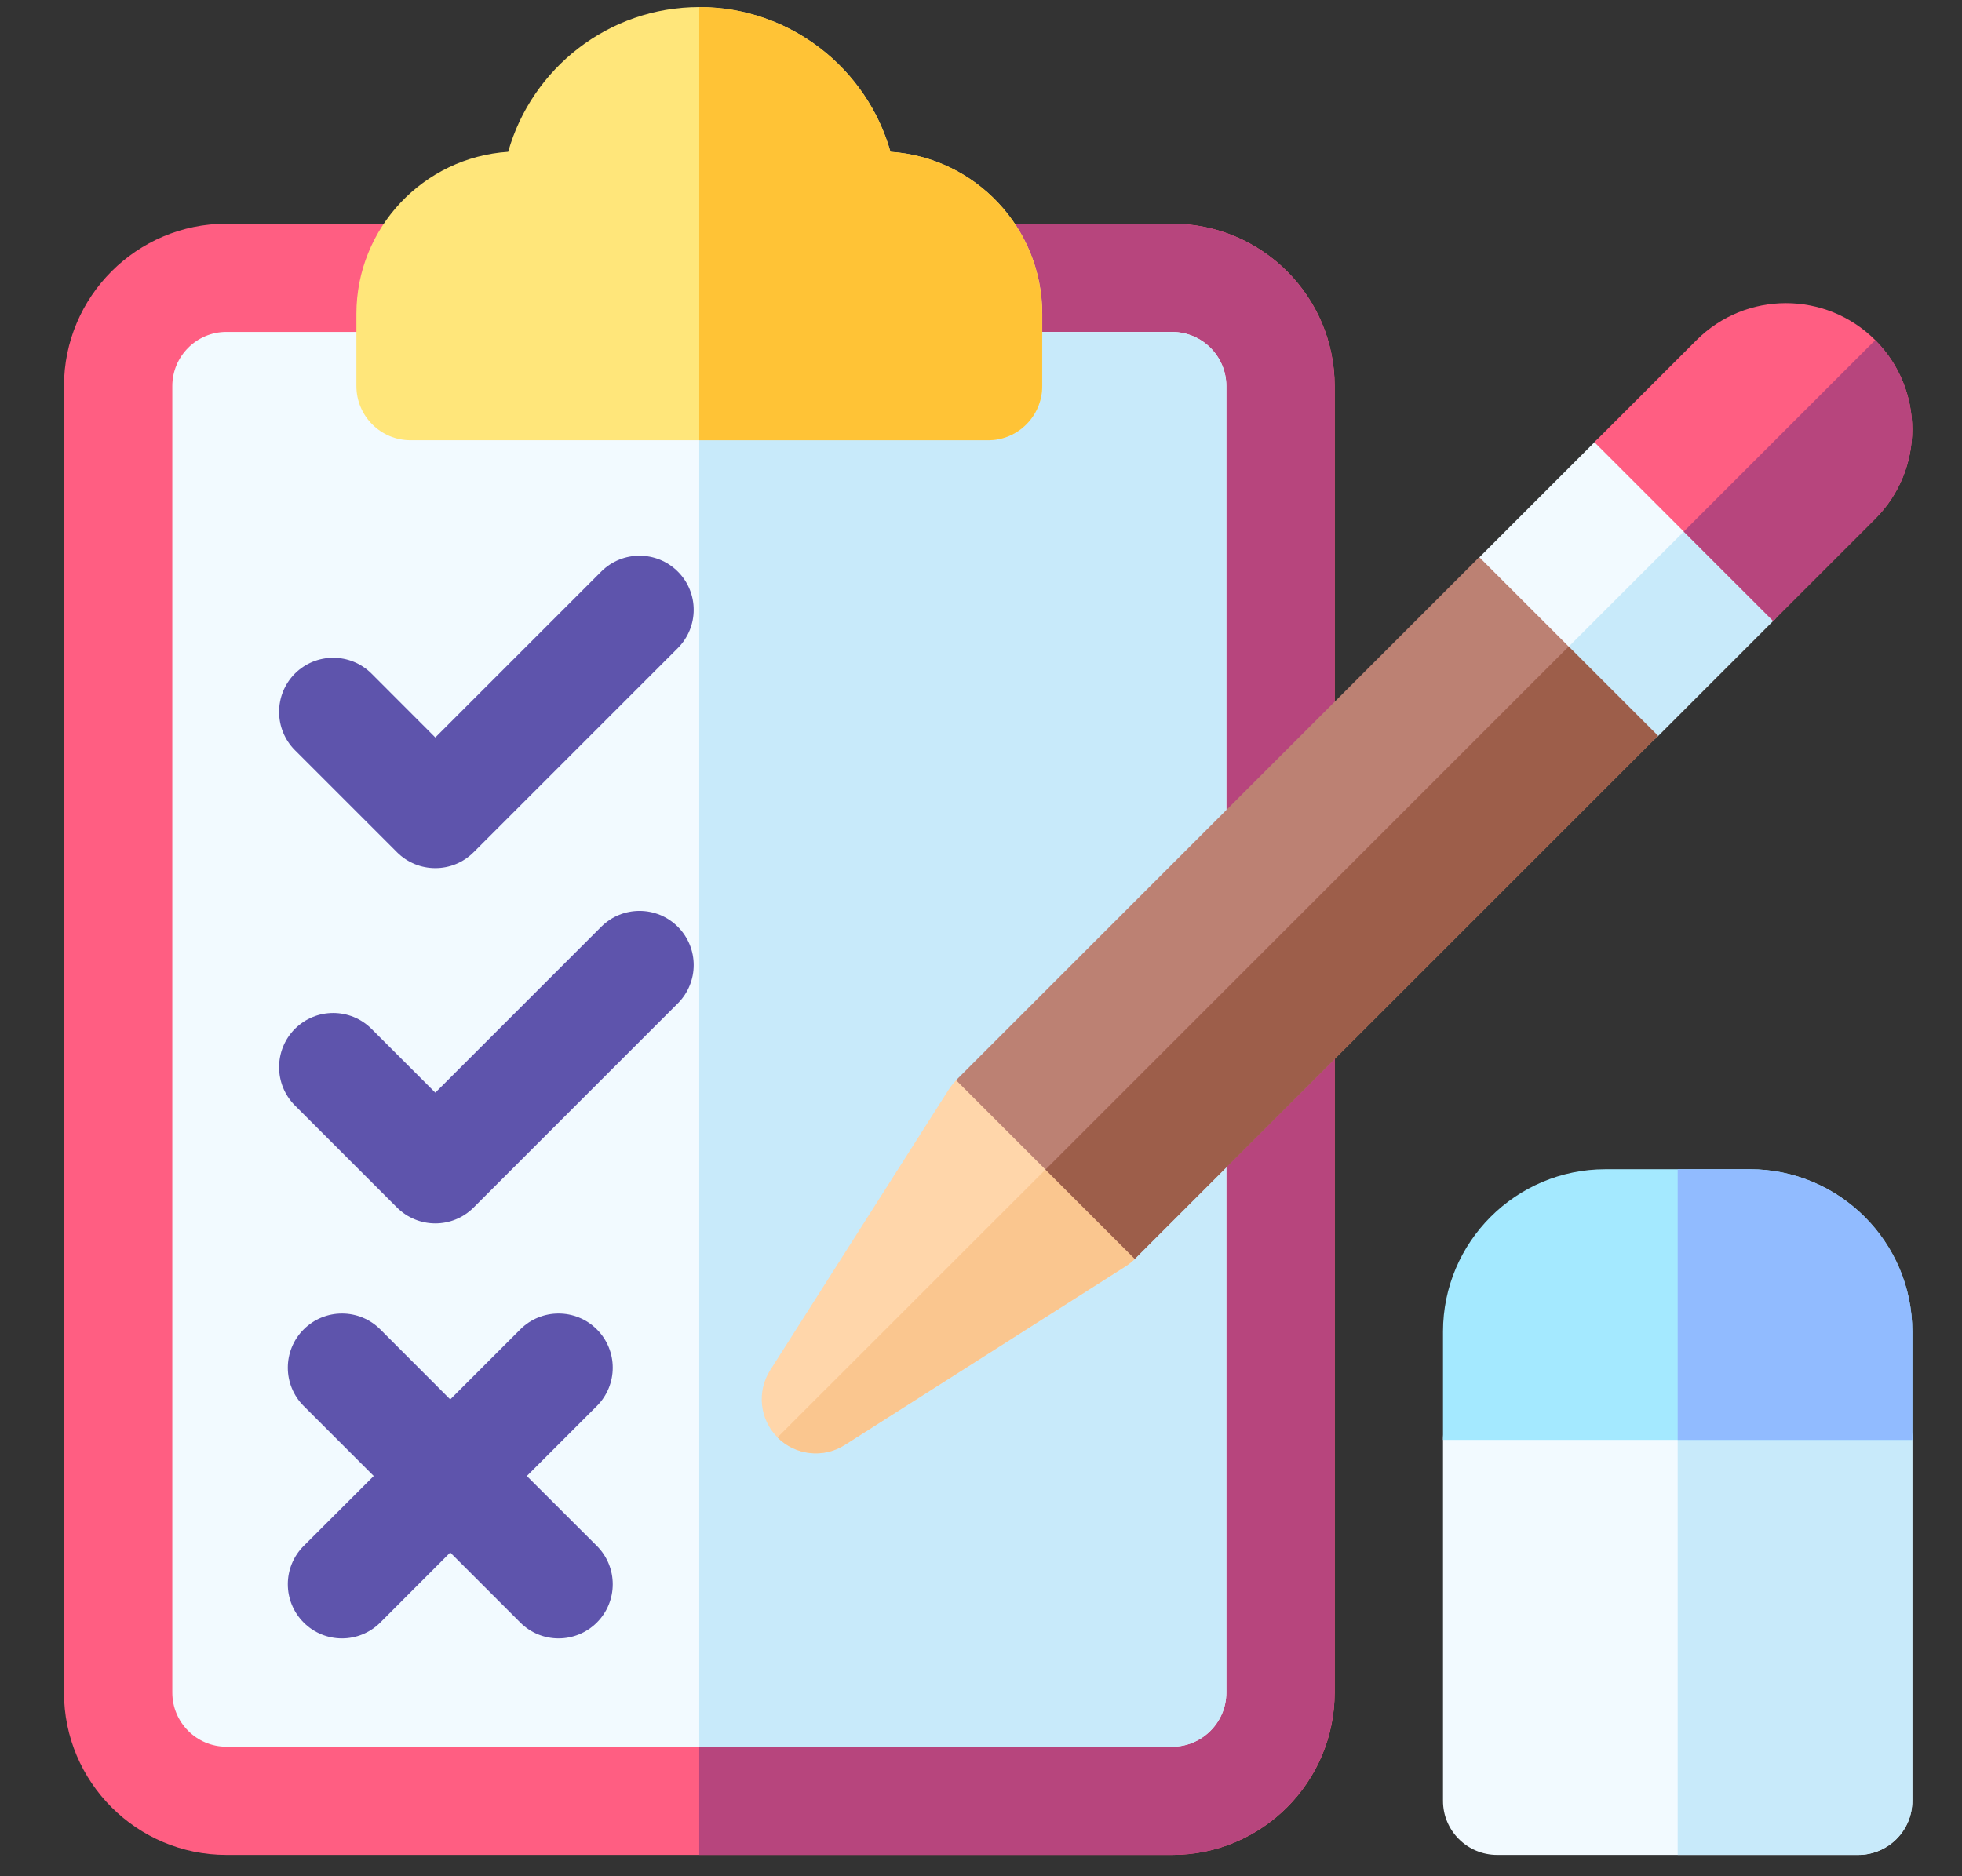
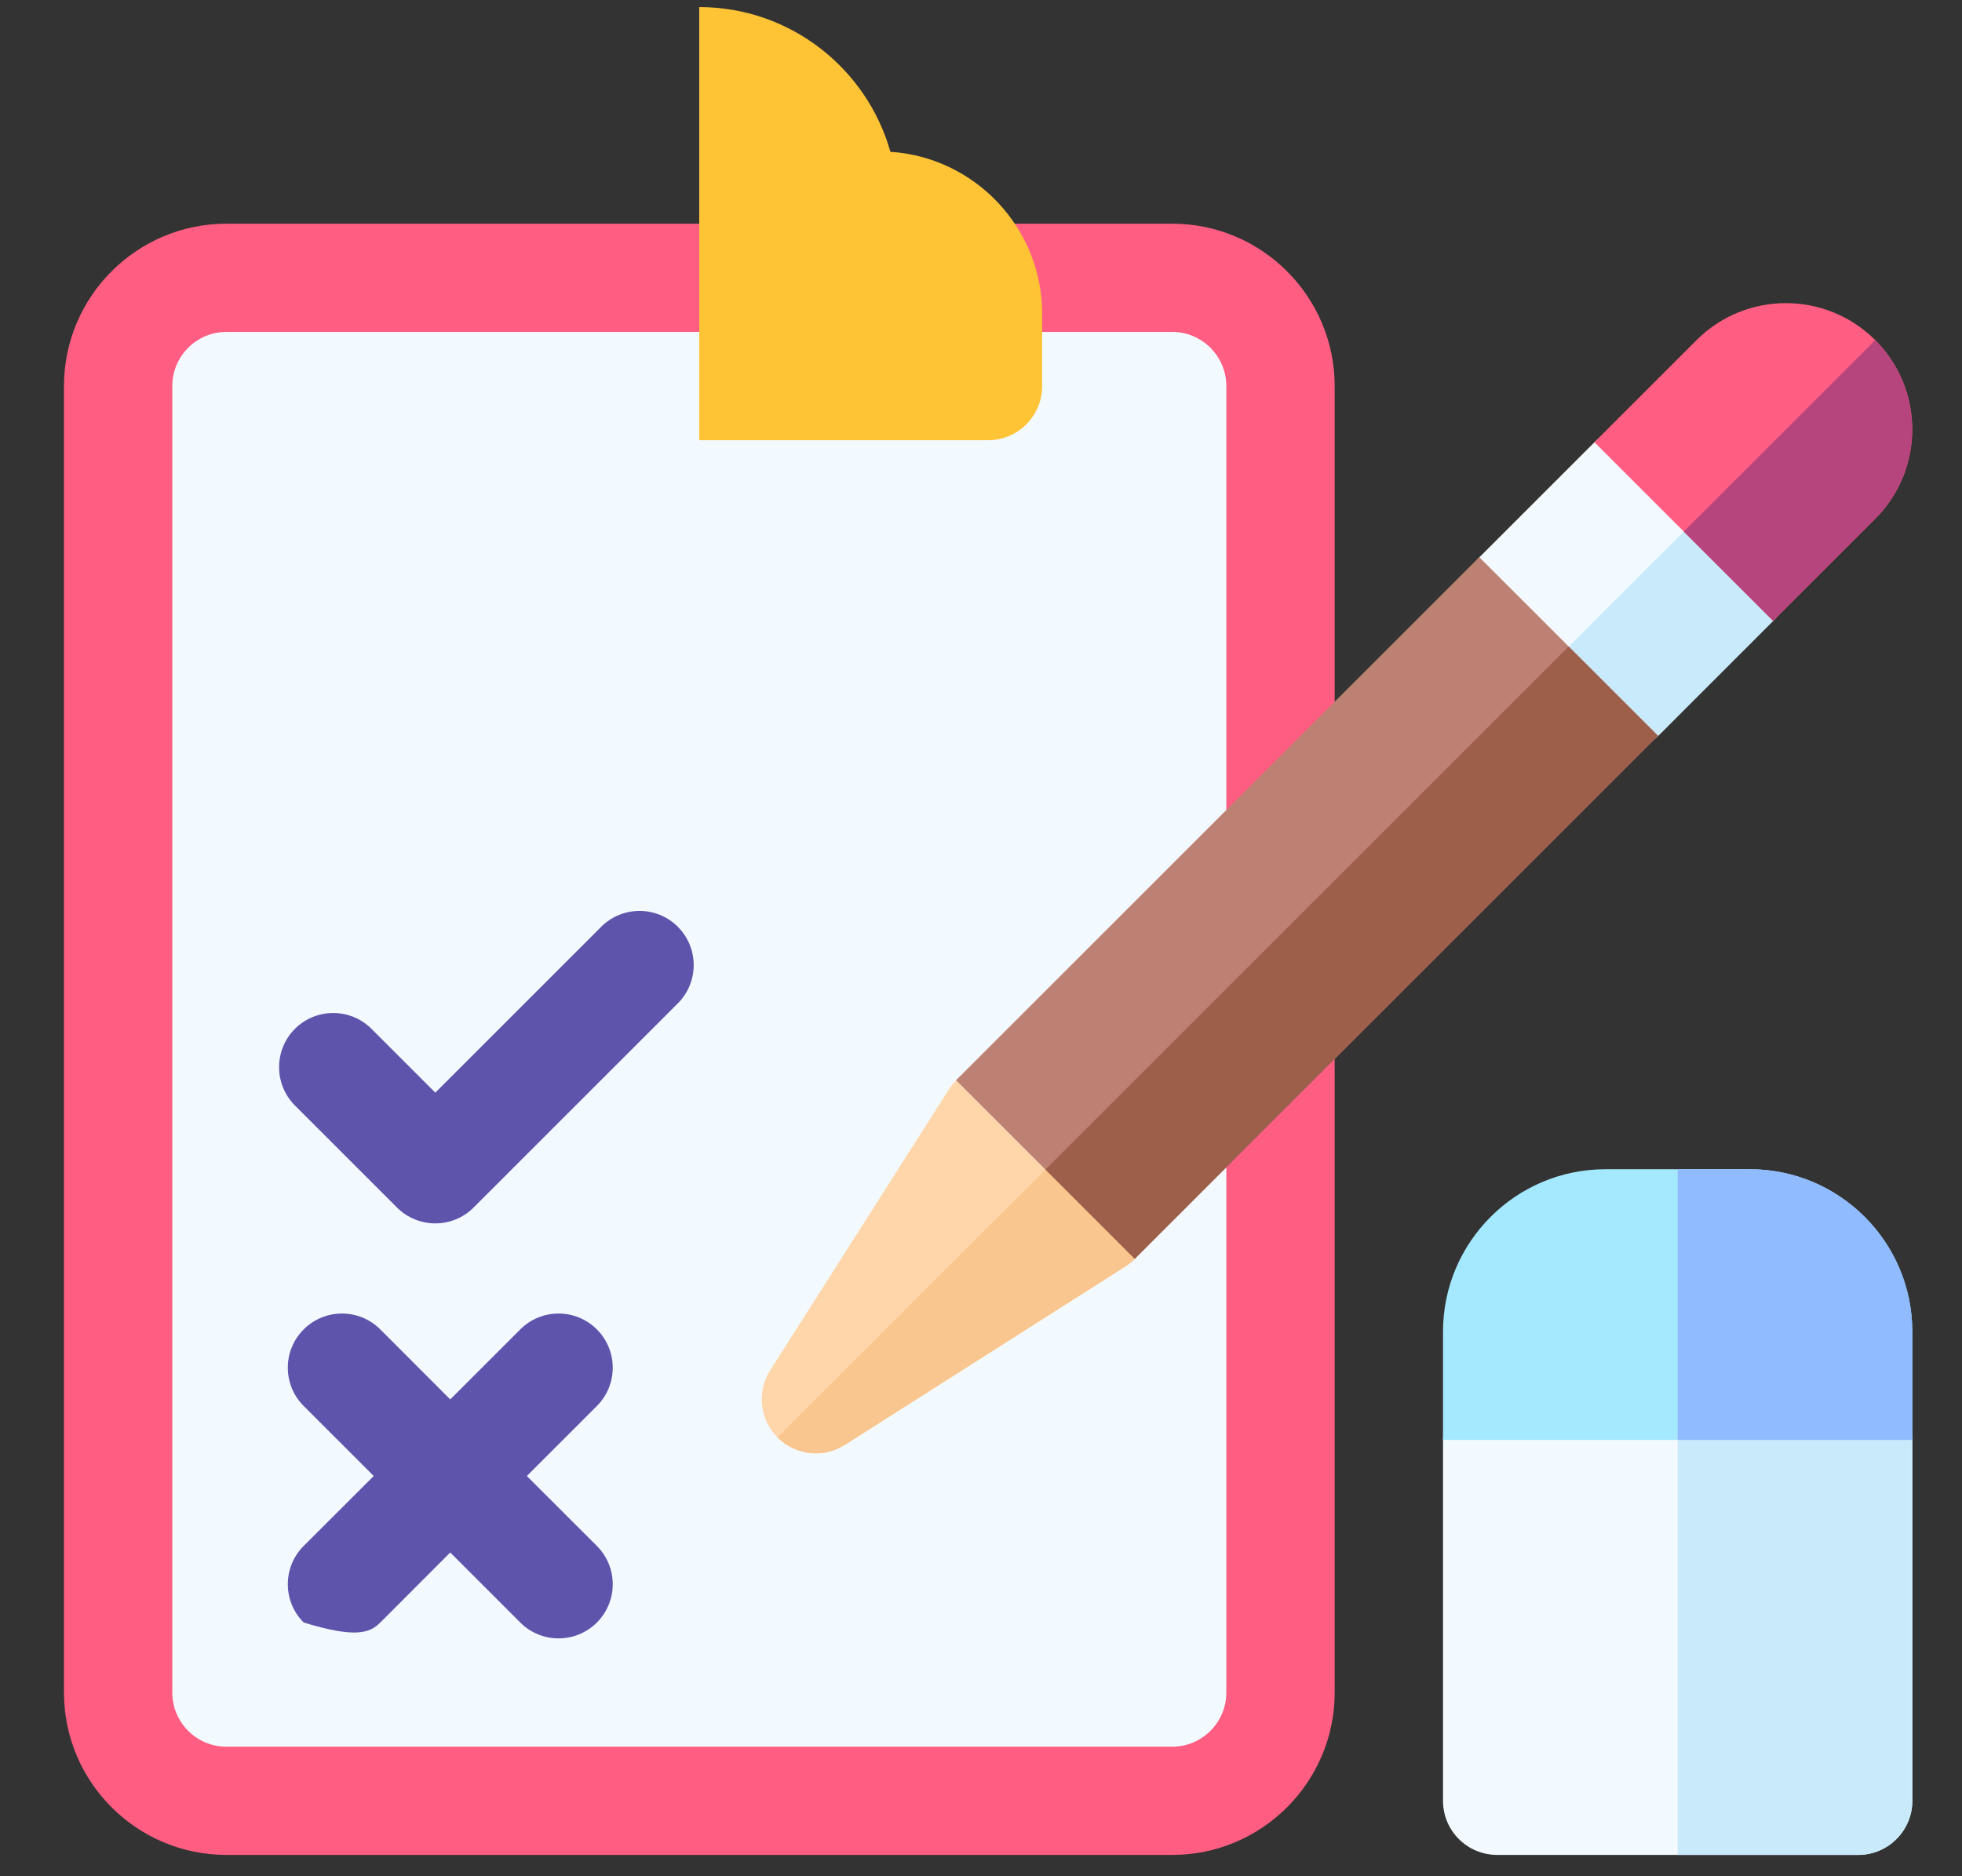
<svg xmlns="http://www.w3.org/2000/svg" width="23" height="22" viewBox="0 0 23 22" fill="none">
  <rect x="0" y="0" width="23" height="22" fill="#333333" stroke="none" />
  <path d="M13.742 21.75H2.654C1.604 21.75 0.75 20.896 0.75 19.846V4.527C0.75 3.477 1.604 2.623 2.654 2.623H13.742C14.792 2.623 15.646 3.477 15.646 4.527V19.846C15.646 20.896 14.792 21.75 13.742 21.75Z" fill="#FF5E82" />
-   <path d="M13.741 2.623H8.197V21.75H13.741C14.791 21.75 15.645 20.896 15.645 19.846V4.527C15.645 3.477 14.791 2.623 13.741 2.623Z" fill="#B7457D" />
  <path d="M2.654 3.892C2.304 3.892 2.02 4.177 2.02 4.527V19.846C2.02 20.196 2.304 20.481 2.654 20.481H13.742C14.091 20.481 14.376 20.196 14.376 19.846V4.527C14.376 4.177 14.091 3.892 13.742 3.892H2.654Z" fill="#F2FAFF" />
-   <path d="M13.741 3.893H8.197V20.481H13.741C14.091 20.481 14.376 20.196 14.376 19.846V4.527C14.376 4.177 14.091 3.893 13.741 3.893Z" fill="#C8EAFA" />
-   <path d="M5.103 10.179C4.941 10.179 4.778 10.117 4.654 9.993L3.457 8.796C3.21 8.548 3.21 8.146 3.457 7.898C3.705 7.651 4.107 7.651 4.355 7.898L5.103 8.647L7.048 6.702C7.296 6.454 7.698 6.454 7.946 6.702C8.194 6.949 8.194 7.351 7.946 7.599L5.552 9.993C5.428 10.117 5.266 10.179 5.103 10.179Z" fill="#5E54AC" />
  <path d="M5.103 14.345C4.941 14.345 4.778 14.283 4.654 14.159L3.457 12.962C3.21 12.714 3.21 12.312 3.457 12.064C3.705 11.816 4.107 11.816 4.355 12.064L5.103 12.812L7.048 10.867C7.296 10.619 7.698 10.619 7.946 10.867C8.194 11.115 8.194 11.517 7.946 11.765L5.552 14.159C5.428 14.283 5.266 14.345 5.103 14.345Z" fill="#5E54AC" />
-   <path d="M6.176 17.307L6.997 16.486C7.245 16.238 7.245 15.836 6.997 15.588C6.749 15.34 6.347 15.34 6.099 15.588L5.278 16.409L4.458 15.588C4.21 15.34 3.808 15.34 3.56 15.588C3.312 15.836 3.312 16.238 3.56 16.486L4.381 17.307L3.56 18.127C3.312 18.375 3.312 18.777 3.56 19.025C3.684 19.149 3.846 19.211 4.009 19.211C4.171 19.211 4.334 19.149 4.458 19.025L5.278 18.204L6.099 19.025C6.223 19.149 6.385 19.211 6.548 19.211C6.71 19.211 6.873 19.149 6.997 19.025C7.245 18.777 7.245 18.375 6.997 18.127L6.176 17.307Z" fill="#5E54AC" />
+   <path d="M6.176 17.307L6.997 16.486C7.245 16.238 7.245 15.836 6.997 15.588C6.749 15.34 6.347 15.34 6.099 15.588L5.278 16.409L4.458 15.588C4.21 15.34 3.808 15.34 3.56 15.588C3.312 15.836 3.312 16.238 3.56 16.486L4.381 17.307L3.56 18.127C3.312 18.375 3.312 18.777 3.56 19.025C4.171 19.211 4.334 19.149 4.458 19.025L5.278 18.204L6.099 19.025C6.223 19.149 6.385 19.211 6.548 19.211C6.71 19.211 6.873 19.149 6.997 19.025C7.245 18.777 7.245 18.375 6.997 18.127L6.176 17.307Z" fill="#5E54AC" />
  <path d="M21.783 21.75H17.551C17.2 21.75 16.916 21.466 16.916 21.116V16.884C16.916 16.533 17.2 16.249 17.551 16.249H21.783C22.133 16.249 22.417 16.533 22.417 16.884V21.116C22.417 21.466 22.133 21.75 21.783 21.75Z" fill="#F2FAFF" />
  <path d="M21.783 16.249H19.667V21.75H21.783C22.133 21.75 22.418 21.466 22.418 21.116V16.884C22.418 16.533 22.133 16.249 21.783 16.249Z" fill="#C8EAFA" />
  <path d="M20.513 13.71H18.82C17.77 13.71 16.916 14.564 16.916 15.614V16.884H22.417V15.614C22.417 14.564 21.563 13.71 20.513 13.71Z" fill="#A4E9FF" />
  <path d="M22.418 15.614C22.418 14.564 21.563 13.71 20.513 13.71H19.667V16.884H22.418V15.614Z" fill="#91BBFF" />
-   <path d="M11.583 5.162H4.812C4.462 5.162 4.178 4.877 4.178 4.527V3.68C4.178 2.672 4.965 1.845 5.957 1.78C6.233 0.802 7.133 0.083 8.198 0.083C9.263 0.083 10.163 0.802 10.439 1.78C11.431 1.845 12.218 2.672 12.218 3.68V4.527C12.218 4.877 11.934 5.162 11.583 5.162Z" fill="#FFE67A" />
  <path d="M10.438 1.78C10.162 0.802 9.262 0.083 8.197 0.083V5.162H11.583C11.933 5.162 12.217 4.877 12.217 4.527V3.68C12.217 2.672 11.43 1.845 10.438 1.78Z" fill="#FFC336" />
  <path d="M9.116 16.856C8.905 16.645 8.869 16.317 9.029 16.066L11.123 12.774C11.252 12.572 11.488 12.456 11.735 12.485C11.882 12.502 12.017 12.576 12.122 12.681L13.29 13.849C13.395 13.954 13.469 14.089 13.486 14.236C13.515 14.484 13.399 14.719 13.197 14.848L9.905 16.942C9.654 17.102 9.326 17.066 9.116 16.856Z" fill="#FFD6AA" />
  <path d="M13.289 13.849L12.705 13.265L9.114 16.855C9.325 17.066 9.653 17.102 9.904 16.942L13.195 14.848C13.398 14.719 13.514 14.483 13.485 14.236C13.468 14.089 13.394 13.954 13.289 13.849Z" fill="#FAC68F" />
  <path d="M20.786 6.382L19.589 5.185C19.341 4.938 18.939 4.938 18.692 5.185L17.345 6.532C17.097 6.78 17.097 7.182 17.345 7.43L18.542 8.627C18.79 8.874 19.192 8.874 19.44 8.627L20.786 7.28C21.034 7.032 21.034 6.63 20.786 6.382Z" fill="#F2FAFF" />
  <path d="M20.188 5.784L17.943 8.028L18.542 8.626C18.79 8.874 19.192 8.874 19.439 8.626L20.786 7.28C21.034 7.032 21.034 6.63 20.786 6.382L20.188 5.784Z" fill="#C8EAFA" />
  <path d="M21.983 3.988C21.404 3.41 20.467 3.41 19.888 3.988L18.691 5.185L20.786 7.28L21.983 6.083C22.561 5.505 22.561 4.567 21.983 3.988Z" fill="#FF5E82" />
  <path d="M21.983 3.988L19.738 6.233L20.786 7.28L21.983 6.083C22.561 5.504 22.561 4.567 21.983 3.988Z" fill="#B7457D" />
  <path d="M11.208 12.666L17.341 6.533L19.436 8.627L13.302 14.76L11.208 12.666Z" fill="#BC8173" />
  <path d="M12.256 13.714L18.389 7.581L19.436 8.628L13.303 14.761L12.256 13.714Z" fill="#9D5E4A" />
</svg>